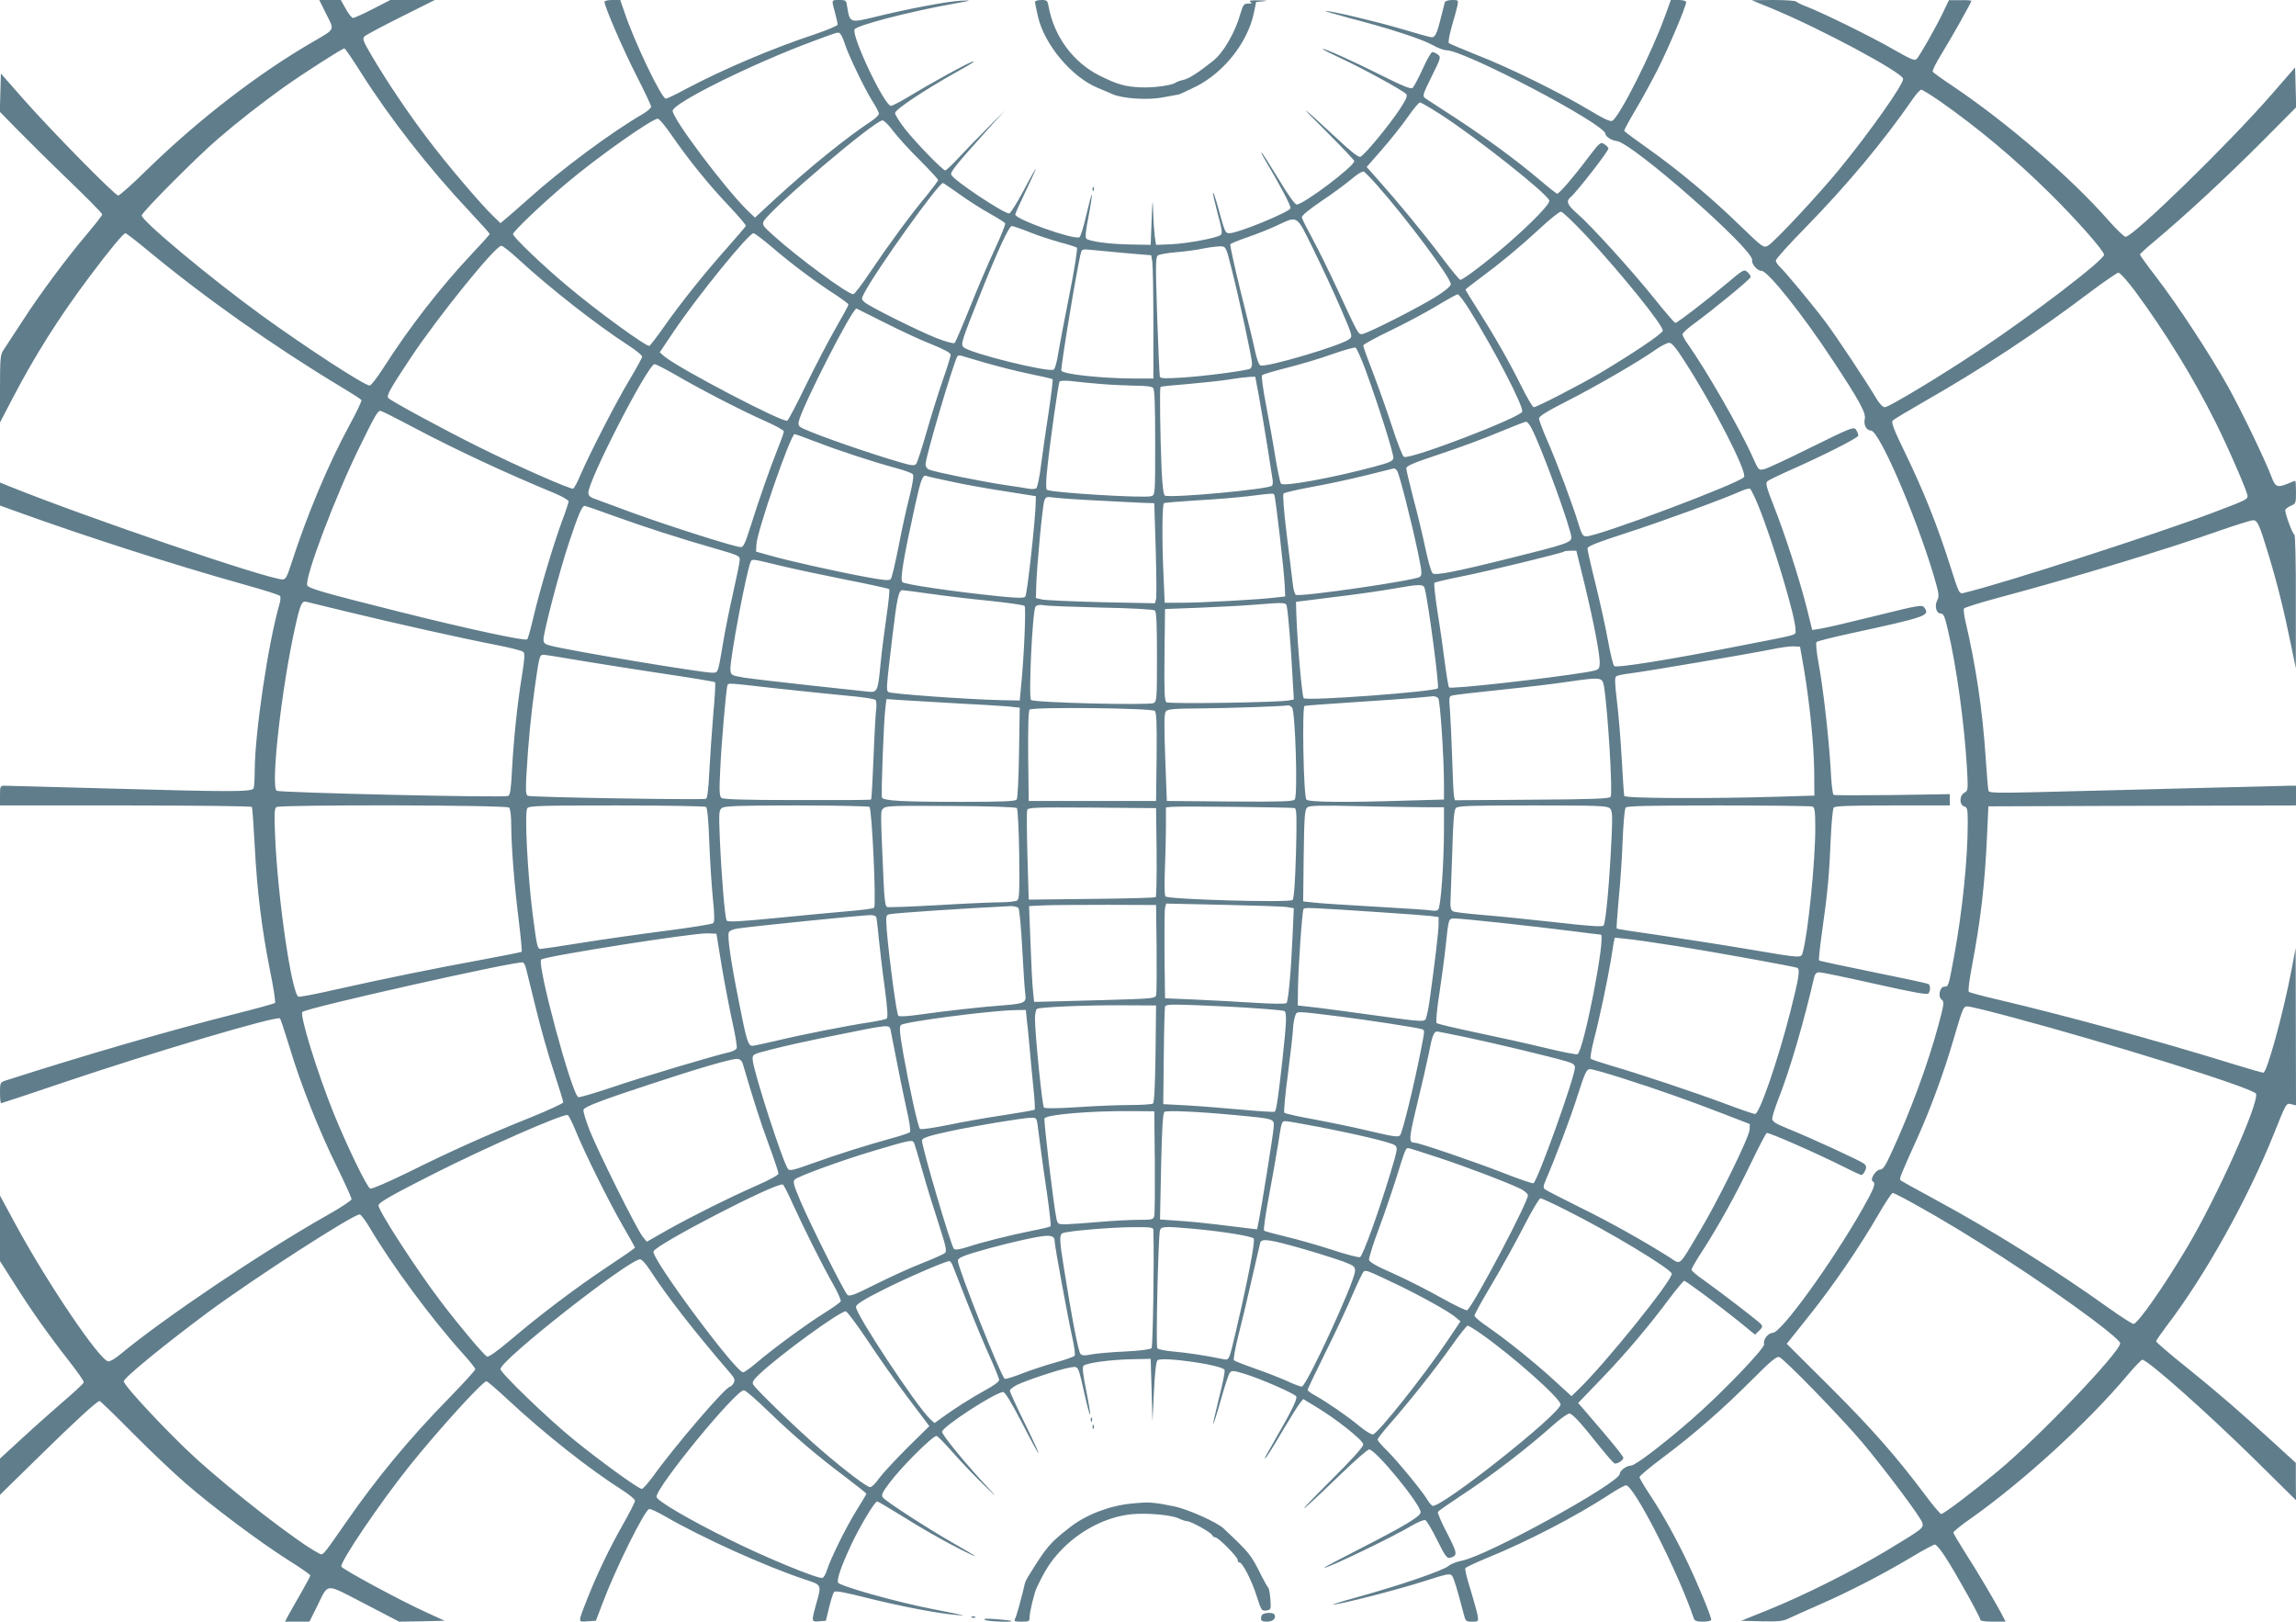
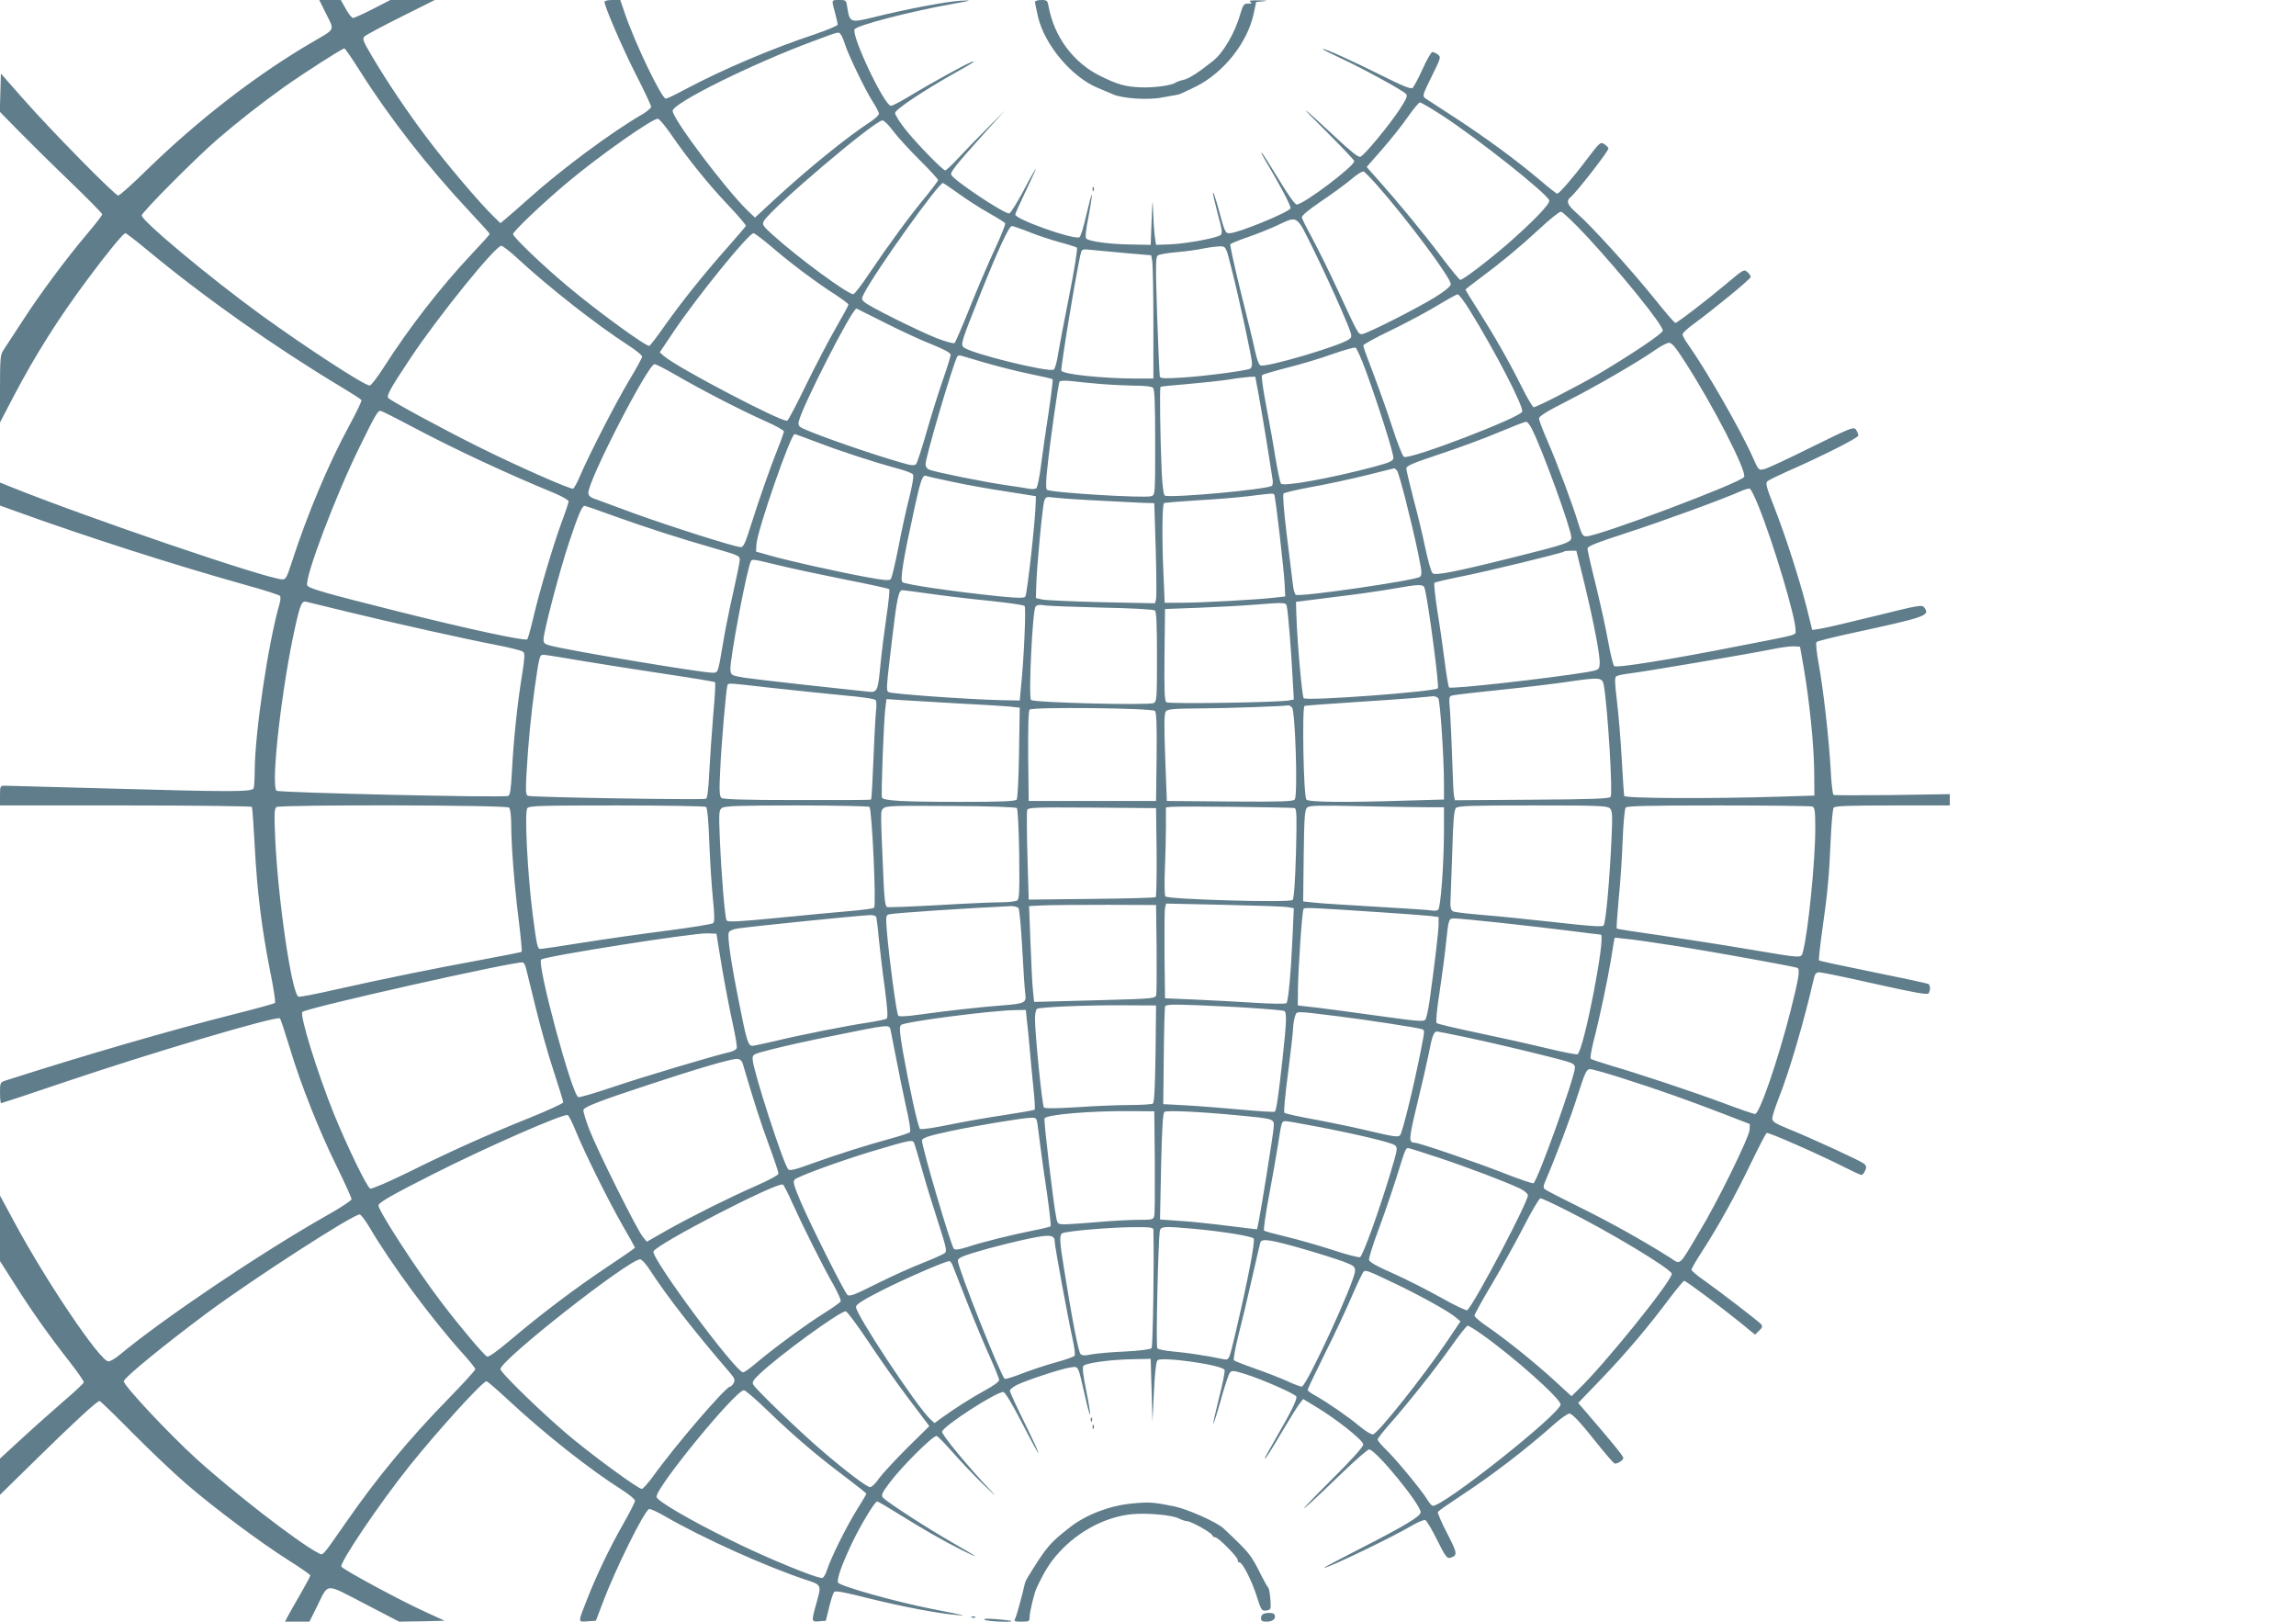
<svg xmlns="http://www.w3.org/2000/svg" version="1.0" width="1280pt" height="904pt" viewBox="0 0 1280 904" preserveAspectRatio="xMidYMid meet">
  <g transform="translate(0,904) scale(0.1,-0.1)" fill="#607d8b" stroke="none">
    <path d="M1819 8961 c46 -91 51 -81 -69 -151 -311 -180 -638 -432 -926 -712 -83 -82 -157 -148 -165 -148 -18 0 -373 361 -529 538 l-125 142 -3 -107 -3 -106 98 -100 c54 -55 182 -182 285 -281 104 -100 188 -185 188 -191 0 -5 -37 -53 -81 -105 -117 -138 -264 -335 -364 -490 -48 -74 -96 -147 -106 -162 -17 -24 -19 -47 -19 -215 l0 -188 73 140 c123 235 254 443 424 670 108 145 191 245 202 245 5 0 62 -44 127 -98 319 -264 702 -534 1071 -756 62 -37 115 -71 118 -76 3 -4 -26 -66 -65 -137 -120 -221 -237 -500 -326 -775 -24 -74 -31 -88 -49 -88 -79 0 -1086 343 -1523 519 l-52 21 0 -64 0 -64 88 -32 c390 -141 878 -298 1282 -411 102 -28 188 -56 191 -61 4 -6 3 -25 -2 -42 -64 -219 -138 -721 -139 -933 0 -45 -3 -88 -6 -97 -8 -21 -116 -21 -829 -1 -292 8 -542 15 -557 15 -27 0 -28 -2 -28 -55 l0 -55 699 0 c385 0 702 -4 705 -8 3 -5 10 -102 16 -217 13 -251 39 -461 85 -694 20 -96 32 -178 28 -182 -5 -4 -109 -33 -233 -64 -349 -88 -835 -229 -1267 -368 -32 -10 -33 -12 -33 -69 0 -32 3 -58 6 -58 3 0 157 51 343 114 505 171 1196 375 1212 359 4 -5 28 -78 54 -163 61 -204 165 -466 265 -668 44 -90 80 -170 80 -177 0 -7 -62 -48 -137 -90 -364 -206 -908 -572 -1154 -776 -26 -22 -55 -39 -65 -38 -46 1 -345 444 -519 767 l-85 157 0 -182 0 -183 79 -124 c97 -154 193 -289 305 -432 47 -60 85 -114 83 -120 -1 -6 -51 -53 -112 -105 -60 -52 -165 -145 -232 -207 l-123 -113 0 -101 0 -101 208 204 c211 207 333 319 347 319 5 0 87 -80 184 -178 97 -98 230 -224 296 -281 157 -136 412 -326 569 -426 69 -43 126 -83 126 -87 0 -5 -24 -50 -54 -102 -30 -52 -62 -108 -71 -125 l-16 -31 68 0 68 0 40 80 c69 139 41 137 266 21 l194 -101 127 2 127 3 -107 49 c-139 63 -463 238 -469 253 -9 23 211 350 379 560 157 196 408 473 430 473 5 0 60 -47 121 -104 203 -189 456 -389 640 -505 37 -24 67 -49 67 -57 0 -8 -30 -67 -67 -132 -75 -132 -143 -274 -196 -407 -57 -145 -57 -137 -2 -133 l47 3 38 100 c71 189 232 514 259 523 6 2 46 -16 89 -41 213 -123 563 -280 780 -352 94 -31 93 -27 62 -137 -27 -98 -27 -100 17 -96 l37 3 18 74 c10 41 22 79 28 86 7 9 55 0 197 -36 182 -45 385 -84 488 -92 58 -5 58 -5 -140 34 -204 40 -515 128 -523 147 -7 20 18 92 74 212 50 106 131 240 144 240 5 0 58 -31 117 -68 138 -86 246 -148 353 -202 114 -57 98 -44 -51 41 -143 82 -368 228 -387 251 -10 13 -5 26 35 79 66 90 247 270 265 264 8 -3 49 -45 91 -93 42 -48 120 -130 174 -182 65 -63 76 -71 32 -25 -123 130 -270 308 -267 324 6 31 299 221 341 221 10 0 45 -58 102 -167 115 -224 128 -232 21 -13 -47 95 -86 180 -86 187 0 7 17 21 38 32 52 26 248 91 299 98 48 6 41 19 84 -169 12 -54 24 -96 26 -94 3 2 -7 62 -21 132 -18 89 -23 131 -16 140 14 16 151 35 275 37 l100 2 5 -175 5 -175 8 165 c5 105 12 169 20 177 23 22 364 -26 374 -54 3 -8 -11 -78 -31 -155 -19 -78 -34 -143 -32 -145 2 -2 21 58 42 133 21 75 43 143 50 151 10 14 19 14 84 -6 96 -30 280 -111 287 -126 5 -15 -25 -78 -110 -225 -73 -129 -73 -128 -59 -115 6 6 47 71 90 145 44 74 88 145 99 158 l18 23 63 -38 c117 -69 272 -192 272 -215 0 -14 -63 -84 -192 -212 -105 -105 -163 -166 -127 -136 35 30 125 115 200 188 75 72 143 132 152 132 36 0 287 -306 287 -350 0 -23 -89 -76 -345 -207 -110 -56 -197 -102 -193 -103 23 -1 383 172 497 240 30 17 60 29 67 26 8 -3 37 -53 66 -111 45 -91 55 -104 73 -99 42 13 41 23 -17 136 -32 61 -55 115 -52 120 3 5 56 42 118 83 188 123 375 267 539 413 33 28 67 52 76 52 17 0 61 -48 174 -190 38 -47 73 -86 77 -88 14 -5 50 17 50 31 0 10 -66 91 -218 267 l-34 39 133 138 c138 144 264 294 381 451 38 50 73 92 77 92 10 0 190 -134 311 -231 l84 -69 23 22 c18 17 20 24 11 36 -15 17 -223 177 -320 246 -38 26 -68 52 -68 58 0 6 26 52 59 102 90 139 187 314 273 493 43 89 82 164 87 167 9 6 284 -115 443 -195 43 -22 81 -39 86 -39 5 0 14 11 20 24 9 19 7 27 -6 39 -18 15 -288 140 -429 197 -66 27 -83 38 -83 55 0 11 16 61 35 110 62 156 142 430 199 678 5 19 13 27 29 27 12 0 152 -29 312 -65 219 -49 291 -62 297 -52 11 17 10 45 -2 52 -5 3 -143 33 -307 66 -163 33 -299 62 -302 65 -3 2 5 75 17 162 31 214 40 319 48 512 4 91 11 171 17 178 7 9 85 12 328 12 l319 0 0 31 0 32 -320 -5 c-176 -2 -323 -2 -328 1 -5 3 -13 67 -16 141 -10 171 -40 442 -67 589 -12 65 -17 117 -12 122 5 5 92 27 194 49 419 91 440 98 407 143 -13 17 -29 14 -275 -47 -145 -36 -282 -68 -306 -71 l-44 -7 -32 129 c-43 167 -121 407 -182 562 -40 101 -47 127 -37 137 7 7 54 30 103 52 203 89 405 191 405 204 0 8 -6 22 -13 33 -13 17 -28 11 -249 -98 -129 -64 -248 -120 -265 -123 -29 -6 -30 -4 -62 68 -68 153 -263 492 -363 632 -15 21 -28 45 -28 52 0 7 26 32 58 55 116 85 322 254 322 265 0 6 -8 19 -19 28 -18 16 -23 13 -113 -63 -116 -97 -277 -221 -288 -221 -5 0 -60 64 -123 143 -126 156 -349 402 -427 469 -52 45 -61 67 -34 89 33 27 215 261 211 272 -1 5 -13 17 -24 24 -20 13 -25 9 -94 -82 -78 -104 -157 -195 -168 -195 -3 0 -47 34 -96 76 -136 115 -298 233 -467 344 -84 54 -161 105 -172 112 -17 13 -15 19 35 121 52 105 53 109 35 123 -11 8 -25 14 -31 14 -6 0 -31 -43 -54 -95 -24 -52 -49 -99 -56 -105 -10 -8 -54 10 -172 69 -164 82 -323 154 -329 148 -2 -2 41 -24 95 -49 122 -56 354 -183 370 -202 9 -10 1 -29 -37 -87 -58 -88 -195 -254 -218 -263 -11 -4 -53 29 -137 108 -200 186 -222 200 -54 34 86 -86 157 -161 157 -166 0 -29 -283 -242 -321 -242 -10 0 -49 55 -103 145 -49 80 -90 145 -93 145 -3 0 5 -17 17 -37 92 -155 150 -265 144 -275 -15 -24 -293 -138 -339 -138 -25 0 -25 -1 -71 168 -10 34 -19 60 -21 58 -3 -2 9 -54 25 -115 25 -91 28 -112 17 -121 -21 -17 -190 -48 -280 -52 l-80 -3 -7 45 c-3 25 -8 86 -9 135 -3 83 -4 80 -9 -45 l-5 -135 -110 2 c-121 2 -233 17 -249 33 -7 7 -3 46 13 126 12 64 20 118 18 120 -2 2 -16 -50 -31 -115 -15 -66 -32 -122 -39 -124 -38 -13 -357 101 -357 127 0 6 27 66 60 134 32 67 57 122 55 122 -2 0 -34 -56 -70 -125 -37 -69 -72 -125 -79 -125 -32 0 -312 187 -323 216 -6 15 27 56 196 244 l104 115 -99 -100 c-55 -55 -128 -130 -163 -168 -34 -37 -67 -67 -71 -67 -14 0 -160 150 -222 228 -32 40 -58 82 -58 92 0 19 155 123 340 227 96 53 120 70 83 56 -31 -11 -234 -123 -334 -184 -54 -33 -104 -59 -112 -59 -36 0 -219 385 -203 426 9 22 308 100 551 143 106 19 107 20 40 17 -76 -4 -303 -47 -484 -92 -130 -32 -134 -30 -147 52 -6 43 -7 44 -45 44 -45 0 -44 3 -24 -70 8 -30 15 -60 15 -67 0 -6 -57 -30 -127 -54 -236 -78 -512 -195 -719 -305 -55 -30 -106 -54 -112 -54 -24 0 -178 322 -231 483 l-23 67 -44 0 c-24 0 -44 -4 -44 -10 0 -26 102 -262 177 -409 46 -90 83 -169 83 -176 0 -7 -21 -25 -47 -41 -172 -99 -455 -309 -636 -472 -60 -53 -120 -106 -133 -116 l-24 -20 -41 40 c-70 67 -262 293 -364 429 -109 143 -229 322 -312 463 -49 83 -54 96 -41 109 8 8 100 57 204 109 l188 94 -124 0 -124 0 -97 -50 c-53 -27 -103 -50 -111 -50 -7 0 -25 23 -40 50 l-28 50 -60 0 -60 0 39 -79z m2868 -113 c6 -7 16 -31 23 -53 19 -61 112 -253 153 -318 20 -31 37 -63 37 -71 0 -7 -19 -26 -42 -41 -144 -95 -347 -260 -541 -438 l-108 -100 -41 39 c-122 118 -418 511 -418 556 0 43 449 265 785 389 148 55 139 53 152 37z m-2679 -206 c163 -258 379 -535 608 -779 63 -67 114 -124 114 -127 0 -4 -45 -54 -101 -113 -173 -184 -348 -409 -489 -630 -36 -56 -71 -102 -79 -102 -27 -2 -358 214 -605 393 -285 207 -666 525 -666 555 0 17 303 322 425 427 110 95 251 205 369 289 113 80 324 215 336 215 4 0 44 -58 88 -128z m6028 -243 c203 -132 585 -435 601 -476 7 -18 -92 -120 -235 -245 -113 -97 -245 -198 -261 -198 -5 0 -54 60 -109 133 -97 129 -238 300 -355 431 l-58 65 85 97 c47 54 112 135 143 180 32 46 63 83 69 83 5 1 59 -31 120 -70z m-4295 -108 c91 -133 211 -282 320 -396 55 -58 99 -110 97 -114 -2 -5 -48 -59 -103 -121 -128 -144 -254 -301 -350 -437 -42 -60 -80 -109 -85 -111 -16 -6 -292 194 -460 336 -132 110 -300 271 -300 287 0 14 161 168 294 280 177 150 487 368 514 363 9 -2 41 -41 73 -87z m1238 19 c25 -33 91 -106 148 -162 57 -57 103 -107 103 -112 0 -4 -29 -42 -63 -85 -87 -103 -217 -281 -316 -428 -45 -68 -87 -123 -94 -123 -32 0 -310 205 -446 328 -58 52 -63 60 -53 79 37 68 618 562 662 562 8 0 35 -26 59 -59z m2696 -300 c168 -190 417 -523 413 -555 -2 -12 -34 -39 -88 -72 -95 -59 -374 -201 -405 -205 -23 -3 -22 -4 -138 247 -46 99 -109 227 -140 284 -31 57 -58 110 -59 119 -2 10 36 41 103 87 59 39 135 95 169 123 38 33 66 49 74 45 7 -5 39 -37 71 -73z m-2327 -52 c48 -35 124 -83 169 -108 45 -25 84 -50 87 -55 2 -6 -23 -69 -56 -140 -34 -72 -96 -217 -139 -324 -43 -107 -82 -198 -87 -203 -5 -5 -47 6 -103 28 -107 43 -374 176 -400 200 -17 15 -17 19 -2 48 64 125 415 616 440 616 2 0 43 -28 91 -62z m3498 -235 c196 -212 424 -494 424 -526 0 -16 -172 -131 -357 -241 -119 -69 -346 -186 -363 -186 -5 0 -37 53 -69 118 -70 140 -148 277 -242 425 -38 59 -69 110 -69 112 0 3 35 30 78 62 119 88 217 169 332 275 58 54 112 98 122 98 9 0 74 -62 144 -137z m-1523 -75 c47 -95 115 -243 152 -328 66 -154 67 -155 46 -171 -43 -35 -462 -159 -494 -146 -9 3 -21 37 -31 84 -9 43 -45 192 -80 330 -34 139 -60 257 -57 261 3 5 47 23 97 40 50 17 125 47 165 66 116 54 105 61 202 -136z m-1584 98 c47 -19 124 -44 171 -57 47 -12 89 -26 94 -30 4 -4 -14 -121 -42 -261 -28 -139 -56 -288 -63 -330 -6 -43 -17 -82 -24 -88 -23 -19 -470 91 -504 125 -16 16 -11 33 102 315 90 225 152 360 168 360 6 0 51 -15 98 -34z m-1435 -84 c103 -89 246 -196 354 -265 39 -26 72 -50 72 -55 0 -5 -32 -64 -72 -133 -39 -68 -113 -210 -165 -316 -51 -106 -98 -195 -104 -198 -22 -14 -609 293 -686 359 l-25 22 80 119 c136 201 416 545 443 545 6 0 52 -35 103 -78z m-1415 -66 c177 -163 435 -365 614 -481 42 -27 77 -56 77 -63 0 -6 -32 -65 -71 -130 -72 -119 -223 -413 -275 -534 -15 -37 -33 -69 -39 -72 -14 -5 -304 122 -525 232 -182 90 -486 254 -505 273 -12 12 9 51 127 228 154 231 470 621 503 621 7 0 50 -33 94 -74z m3978 -59 c43 -169 113 -495 113 -523 0 -13 -4 -26 -10 -29 -17 -11 -262 -43 -382 -50 -96 -6 -118 -5 -122 6 -2 8 -9 160 -15 339 -9 283 -9 326 4 336 8 6 54 14 102 18 49 4 117 13 153 21 36 7 79 12 95 12 30 -2 30 -2 62 -130z m-591 92 l142 -12 6 -36 c3 -20 6 -174 6 -343 l0 -308 -112 0 c-179 1 -394 24 -401 44 -5 15 90 592 110 660 4 16 12 18 57 13 28 -3 115 -11 192 -18z m1916 -316 c141 -227 304 -542 294 -568 -12 -33 -621 -267 -659 -252 -7 2 -37 78 -66 168 -29 90 -78 226 -107 302 -30 77 -54 144 -54 151 0 6 69 44 153 84 83 40 199 102 257 137 58 35 110 64 116 64 7 1 36 -38 66 -86z m-3261 -71 c85 -43 202 -98 262 -121 71 -29 107 -48 107 -59 0 -8 -20 -72 -44 -141 -24 -69 -65 -200 -91 -291 -26 -91 -52 -171 -58 -177 -10 -10 -27 -8 -82 8 -174 50 -461 150 -548 190 -23 11 -28 18 -24 39 16 78 297 630 322 630 1 0 71 -35 156 -78z m4460 -215 c157 -242 350 -617 332 -646 -20 -33 -813 -331 -880 -331 -19 0 -25 11 -43 69 -29 98 -118 337 -173 463 -26 59 -47 115 -47 125 0 13 42 39 156 97 156 79 405 223 499 290 28 19 59 35 70 35 15 1 38 -27 86 -102z m-1778 -50 c73 -200 158 -469 155 -491 -2 -16 -22 -25 -108 -48 -237 -63 -505 -112 -519 -94 -4 6 -18 70 -30 141 -11 72 -35 203 -52 293 -18 92 -28 167 -23 171 5 4 68 23 139 41 72 18 184 51 250 75 66 23 125 40 132 37 6 -2 31 -58 56 -125z m-2118 40 c66 -19 176 -47 244 -61 68 -14 126 -27 129 -30 3 -3 -7 -83 -21 -178 -15 -95 -34 -229 -43 -298 -8 -69 -21 -128 -27 -132 -6 -4 -23 -5 -37 -3 -14 3 -74 12 -135 21 -118 17 -385 71 -422 85 -15 5 -23 17 -23 32 0 39 153 558 177 600 3 5 13 7 22 4 9 -3 70 -21 136 -40z m-1730 -66 c135 -79 365 -198 498 -257 59 -26 107 -52 107 -59 0 -6 -15 -49 -34 -96 -43 -108 -104 -282 -151 -431 -30 -95 -40 -118 -55 -118 -32 0 -396 116 -600 190 -107 40 -207 76 -222 82 -19 7 -28 17 -28 31 0 71 333 717 369 717 8 0 60 -27 116 -59z m3254 -123 c11 -62 32 -185 46 -273 14 -88 27 -171 29 -185 3 -14 2 -31 -2 -37 -12 -20 -557 -70 -598 -56 -7 3 -14 54 -18 141 -8 187 -12 460 -6 465 3 3 70 10 150 16 80 7 183 18 230 25 47 8 99 14 116 15 l32 1 21 -112z m-889 72 c58 -5 146 -9 196 -10 56 0 94 -4 102 -12 9 -9 12 -90 12 -304 0 -291 0 -293 -22 -300 -40 -12 -565 20 -582 36 -6 6 -5 54 3 122 16 156 61 470 68 481 3 5 31 6 62 3 31 -4 103 -11 161 -16z m-3828 -241 c242 -128 524 -259 791 -369 42 -18 77 -38 77 -45 0 -6 -17 -59 -39 -116 -49 -135 -123 -383 -157 -529 -15 -63 -30 -119 -35 -124 -10 -11 -327 57 -714 154 -411 103 -506 130 -512 147 -16 41 158 500 290 768 90 184 103 205 118 205 5 0 87 -41 181 -91z m6237 -8 c58 -112 221 -562 221 -607 0 -28 -29 -38 -335 -114 -312 -78 -422 -99 -438 -86 -8 6 -26 70 -41 141 -15 72 -45 197 -67 278 -21 82 -39 156 -39 166 0 14 38 30 188 80 103 34 250 88 327 121 77 32 146 59 152 59 7 1 21 -16 32 -38z m-3987 -75 c124 -48 319 -112 446 -146 45 -12 86 -27 91 -34 6 -8 0 -49 -19 -126 -16 -62 -44 -188 -61 -279 -18 -91 -37 -172 -43 -179 -10 -10 -38 -7 -141 12 -162 30 -436 91 -535 120 l-75 21 2 40 c3 73 191 615 213 615 4 0 59 -20 122 -44z m3236 -159 c12 -14 78 -273 117 -457 23 -112 24 -126 10 -136 -27 -20 -660 -112 -690 -100 -7 2 -15 31 -18 63 -4 32 -19 156 -34 276 -16 132 -23 221 -17 226 5 5 74 21 154 36 80 14 215 43 300 64 85 21 158 39 161 40 4 1 11 -5 17 -12z m-2483 -62 c72 -16 207 -40 300 -54 l170 -27 -1 -34 c-1 -93 -48 -516 -58 -526 -8 -9 -45 -8 -146 2 -263 27 -525 66 -539 79 -14 14 4 125 71 430 31 140 42 170 62 162 6 -3 70 -17 141 -32z m4498 -135 c83 -205 207 -620 207 -691 0 -32 29 -23 -304 -88 -400 -79 -695 -126 -707 -114 -6 6 -22 71 -35 144 -13 74 -45 215 -69 314 -25 99 -45 188 -45 197 0 13 51 33 220 88 192 62 535 187 640 234 19 8 40 14 45 12 6 -1 27 -45 48 -96z m-2699 62 c7 -11 55 -427 58 -502 l3 -65 -55 -6 c-83 -11 -411 -29 -520 -29 l-97 0 -6 143 c-10 204 -8 405 2 412 5 3 90 10 188 16 98 5 225 16 283 23 138 17 138 17 144 8z m-990 -32 c105 -6 220 -11 256 -13 l65 -2 8 -255 c4 -140 5 -266 2 -279 l-6 -24 -297 6 c-163 4 -313 11 -332 15 l-35 8 2 70 c3 108 35 446 45 473 8 22 12 23 55 17 25 -3 132 -11 237 -16z m-2698 -84 c171 -62 382 -130 575 -185 125 -36 134 -40 133 -62 0 -13 -17 -96 -37 -184 -20 -88 -46 -216 -57 -285 -28 -165 -26 -160 -60 -160 -60 0 -797 123 -902 151 -31 8 -38 14 -38 34 0 41 88 378 141 537 53 160 74 208 88 208 5 0 76 -24 157 -54z m5418 -383 c55 -230 88 -405 84 -446 -3 -31 -5 -32 -73 -44 -221 -36 -756 -96 -767 -85 -3 4 -14 66 -23 137 -9 72 -27 199 -41 284 -13 85 -21 158 -17 162 5 4 69 19 143 34 140 27 570 132 579 140 2 3 19 5 37 5 l32 0 46 -187z m-4494 106 c69 -17 234 -52 368 -79 134 -26 246 -51 249 -54 4 -3 -3 -72 -15 -153 -12 -82 -27 -200 -33 -263 -15 -158 -17 -162 -76 -155 -27 3 -176 19 -333 36 -157 17 -316 36 -355 42 -68 12 -70 13 -73 43 -5 51 93 571 115 607 7 11 19 9 153 -24z m3603 -131 c21 -82 82 -547 73 -555 -19 -19 -731 -72 -748 -55 -9 9 -36 309 -41 467 l-2 70 215 27 c118 14 265 35 325 46 154 27 172 27 178 0z m-2759 -28 c78 -11 226 -29 330 -39 103 -11 192 -23 198 -29 9 -9 -4 -304 -21 -462 l-6 -65 -105 2 c-182 4 -614 35 -627 45 -13 11 -13 17 23 318 25 208 34 250 55 250 7 0 76 -9 153 -20z m-3249 -100 c272 -66 653 -151 830 -185 77 -15 145 -32 152 -39 10 -8 8 -37 -7 -131 -25 -151 -47 -360 -56 -533 -5 -100 -10 -135 -21 -139 -27 -11 -1277 18 -1291 29 -34 28 29 582 104 915 28 125 37 146 63 138 9 -2 111 -27 226 -55z m5239 28 c7 -30 24 -240 32 -395 l7 -122 -24 -5 c-48 -12 -672 -21 -686 -11 -11 8 -13 59 -11 265 l3 255 185 7 c102 4 237 11 300 16 191 15 189 15 194 -10z m-1034 -5 c163 -3 290 -10 298 -16 9 -7 12 -71 12 -258 0 -231 -1 -249 -18 -258 -27 -14 -669 2 -684 17 -15 15 8 500 25 520 7 10 23 12 47 8 19 -4 163 -9 320 -13z m3917 -343 c32 -191 55 -420 57 -570 l1 -135 -195 -6 c-380 -12 -860 -10 -865 4 -2 6 -8 100 -14 207 -6 107 -18 253 -27 324 -12 102 -13 130 -3 136 7 5 37 11 68 15 80 9 678 111 791 134 52 11 111 19 130 18 l35 -2 22 -125z m-6801 44 c115 -19 325 -52 466 -73 142 -21 261 -41 264 -44 4 -3 -1 -86 -10 -184 -8 -98 -18 -242 -22 -320 -4 -90 -11 -143 -18 -146 -22 -7 -981 8 -994 17 -11 6 -12 32 -7 120 10 177 25 330 46 481 25 177 27 185 49 185 9 0 111 -16 226 -36z m5686 -139 c21 -127 50 -596 37 -617 -7 -10 -94 -14 -438 -16 l-430 -3 -5 23 c-3 13 -7 104 -10 203 -3 99 -9 219 -12 267 -7 86 -7 87 17 92 13 3 134 17 269 31 135 14 304 34 375 45 181 26 188 25 197 -25z m-4637 -10 c121 -13 299 -32 395 -41 105 -9 178 -20 182 -27 4 -7 5 -28 3 -47 -3 -19 -10 -140 -15 -269 -5 -128 -11 -236 -14 -238 -2 -3 -188 -4 -412 -3 -295 0 -412 4 -422 12 -11 10 -13 38 -7 153 6 146 33 451 40 473 6 16 -7 16 250 -13z m3713 -57 c11 -14 32 -332 32 -479 l0 -86 -212 -6 c-342 -11 -544 -9 -555 6 -16 19 -25 517 -10 522 7 2 127 11 267 20 140 9 296 20 345 24 50 5 97 9 106 10 9 0 21 -5 27 -11z m-2683 -29 c121 -6 249 -14 285 -17 l65 -7 -4 -250 c-2 -146 -8 -255 -13 -262 -8 -10 -83 -13 -312 -13 -322 0 -432 6 -439 24 -6 14 10 435 19 500 l6 49 87 -6 c47 -3 185 -11 306 -18z m1868 -23 c18 -19 33 -492 15 -513 -9 -11 -78 -13 -362 -11 l-351 3 -9 242 c-7 190 -6 246 4 258 10 12 45 15 194 16 158 1 468 12 488 17 4 1 13 -4 21 -12z m-765 -19 c9 -7 12 -67 10 -256 l-3 -246 -355 0 -355 0 -3 249 c-1 153 1 253 8 260 12 16 678 9 698 -7z m-3600 -539 c7 -7 12 -45 12 -97 1 -124 16 -320 41 -524 12 -97 20 -180 17 -183 -3 -2 -102 -22 -221 -44 -267 -49 -548 -106 -810 -165 -110 -25 -206 -44 -213 -41 -37 14 -115 542 -130 889 -6 131 -4 161 7 168 23 14 1282 12 1297 -3z m1098 4 c7 -4 14 -75 18 -193 4 -103 13 -245 20 -315 10 -95 10 -132 2 -140 -6 -6 -126 -25 -266 -43 -140 -18 -351 -48 -469 -67 -118 -19 -220 -34 -227 -34 -18 0 -21 15 -44 190 -29 226 -47 575 -30 595 11 13 74 15 499 15 267 0 491 -4 497 -8z m911 0 c14 -9 39 -550 26 -562 -4 -5 -66 -13 -138 -19 -71 -6 -253 -23 -403 -38 -215 -21 -275 -24 -281 -14 -10 16 -29 247 -38 455 -6 147 -5 160 12 172 15 11 97 14 414 14 218 0 401 -4 408 -8z m822 -7 c5 -6 11 -119 13 -258 2 -212 1 -249 -12 -257 -8 -5 -51 -10 -96 -10 -44 0 -201 -7 -349 -16 -147 -8 -273 -13 -280 -10 -9 3 -15 43 -19 138 -18 413 -18 395 -1 412 14 14 58 15 375 13 222 -1 363 -6 369 -12z m1549 0 c11 -4 12 -51 7 -252 -5 -163 -11 -252 -19 -260 -16 -16 -697 3 -709 20 -5 7 -6 72 -3 146 3 74 6 183 6 242 l0 108 28 3 c41 5 675 -2 690 -7z m735 5 l97 0 0 -122 c0 -190 -18 -441 -33 -450 -6 -5 -21 -6 -32 -4 -11 3 -148 12 -305 21 -157 9 -314 19 -350 23 l-65 7 3 255 c3 223 6 257 20 269 14 11 68 12 292 7 151 -3 319 -6 373 -6z m1022 -6 c13 -14 15 -35 10 -148 -11 -249 -32 -485 -45 -505 -5 -9 -78 -4 -271 18 -145 16 -329 35 -409 41 -80 7 -152 15 -160 20 -10 5 -15 21 -14 46 1 22 5 146 10 277 5 184 10 242 21 253 12 12 86 14 428 14 366 0 415 -2 430 -16z m1129 10 c13 -5 16 -26 16 -123 0 -182 -40 -581 -69 -687 -10 -37 3 -37 -301 14 -135 23 -355 57 -489 77 -134 19 -246 36 -248 39 -2 2 3 75 11 163 9 87 19 235 22 328 4 94 11 176 17 183 7 9 123 12 517 12 280 0 515 -3 524 -6z m-3656 -253 c1 -135 -1 -248 -5 -252 -5 -4 -165 -8 -358 -10 l-350 -4 -7 240 c-4 132 -4 248 -2 258 5 16 29 17 362 15 l357 -3 3 -244z m0 -536 c1 -132 0 -249 -2 -261 -5 -20 -13 -21 -293 -29 -159 -4 -310 -8 -338 -9 l-50 -1 -6 60 c-4 33 -10 153 -14 267 l-8 207 84 4 c46 2 206 3 354 3 l270 -1 3 -240z m731 228 l34 -6 -7 -154 c-9 -207 -24 -365 -34 -375 -5 -5 -81 -4 -178 2 -93 6 -243 14 -334 18 l-165 7 -3 240 c-1 132 0 251 3 264 l6 24 322 -7 c177 -4 337 -9 356 -13z m-1501 -5 c5 -7 15 -110 21 -228 6 -118 14 -232 17 -252 7 -47 -5 -53 -121 -62 -114 -8 -328 -32 -469 -52 -72 -10 -112 -12 -118 -6 -10 10 -51 316 -64 473 -6 80 -5 87 12 92 22 7 413 33 680 46 17 0 36 -5 42 -11z m2027 -24 c121 -8 241 -17 268 -20 l47 -6 0 -41 c0 -39 -23 -231 -51 -430 -7 -48 -17 -94 -23 -101 -9 -12 -46 -9 -246 19 -129 18 -287 39 -350 47 l-115 13 1 90 c1 111 23 435 31 448 6 9 34 8 438 -19z m-2820 -26 c2 -7 9 -60 14 -118 6 -58 20 -181 33 -273 17 -132 19 -170 10 -176 -7 -4 -50 -13 -95 -20 -121 -18 -375 -68 -516 -102 -68 -16 -129 -29 -137 -29 -23 0 -33 32 -73 237 -46 228 -67 373 -58 395 3 9 23 18 49 22 99 14 661 71 741 75 15 0 30 -5 32 -11z m3488 -33 c128 -14 302 -34 387 -45 85 -11 159 -20 164 -20 31 0 -96 -654 -130 -667 -7 -3 -91 14 -186 37 -95 23 -267 61 -382 85 -114 24 -212 47 -217 52 -5 5 1 75 16 169 13 87 29 206 35 264 16 151 15 150 50 150 17 0 135 -11 263 -25z m-4348 -250 c18 -104 45 -245 60 -312 15 -66 25 -128 22 -136 -3 -8 -21 -18 -39 -22 -78 -17 -488 -139 -652 -195 -99 -33 -185 -59 -192 -56 -36 14 -232 742 -207 767 18 18 848 149 927 146 l50 -2 31 -190z m5330 120 c218 -35 637 -111 664 -120 18 -7 10 -55 -39 -249 -70 -272 -171 -566 -196 -566 -7 0 -84 26 -171 59 -175 65 -472 164 -633 211 -57 17 -108 34 -112 38 -4 4 4 50 17 102 31 117 80 352 95 445 6 39 13 83 16 99 l6 29 67 -7 c36 -3 165 -22 286 -41z m-6423 -121 c4 -16 28 -114 54 -219 25 -104 70 -264 100 -354 30 -91 54 -170 54 -176 0 -6 -81 -43 -179 -83 -249 -100 -441 -186 -679 -304 -116 -57 -209 -97 -218 -94 -18 7 -128 234 -203 418 -92 228 -192 551 -175 567 25 23 1187 284 1229 276 5 -1 13 -15 17 -31z m3510 -479 c-3 -191 -7 -272 -15 -277 -7 -4 -64 -8 -127 -8 -63 0 -195 -5 -293 -12 -113 -7 -181 -8 -187 -2 -10 10 -50 409 -50 496 0 26 5 50 11 54 17 10 269 21 474 20 l190 -1 -3 -270z m563 254 c77 -5 146 -12 153 -14 17 -6 15 -56 -8 -268 -23 -208 -34 -285 -43 -294 -4 -3 -86 2 -184 11 -98 9 -236 20 -308 24 l-130 7 3 265 c1 146 5 271 7 279 5 12 36 13 188 7 100 -4 245 -11 322 -17z m-1281 -61 c4 -29 11 -100 16 -158 5 -58 14 -158 21 -223 7 -64 10 -120 7 -123 -3 -3 -79 -16 -169 -30 -90 -13 -231 -38 -313 -55 -85 -17 -152 -27 -157 -22 -12 12 -60 233 -94 423 -20 115 -22 147 -12 156 18 18 493 80 634 83 l62 1 5 -52z m1741 16 c146 -18 441 -63 461 -71 18 -7 18 -1 -6 -124 -40 -203 -102 -454 -115 -468 -11 -11 -37 -7 -161 22 -82 20 -223 49 -313 66 -89 16 -166 33 -171 38 -4 4 5 105 21 223 15 118 28 232 28 252 1 20 6 49 11 63 11 30 -8 30 245 -1z m-2500 -76 c3 -13 16 -84 31 -158 14 -74 39 -195 55 -269 19 -80 27 -137 22 -142 -5 -5 -52 -21 -104 -35 -142 -39 -300 -89 -439 -139 -99 -36 -127 -43 -136 -33 -27 30 -195 549 -198 611 -1 30 -1 30 109 58 61 16 209 49 330 73 329 67 322 66 330 34z m3202 -39 c150 -31 475 -109 564 -135 38 -11 49 -19 49 -35 0 -52 -207 -630 -231 -645 -5 -3 -80 23 -167 57 -153 60 -471 169 -496 169 -34 0 -32 23 14 213 26 106 55 235 66 287 17 93 28 120 45 120 4 0 75 -14 156 -31z m-4026 -149 c59 -201 100 -330 145 -451 30 -81 54 -153 54 -161 0 -8 -49 -35 -122 -67 -161 -71 -355 -168 -498 -248 l-114 -65 -23 28 c-33 41 -252 480 -297 596 -21 54 -36 104 -33 112 7 17 101 53 363 139 274 91 464 146 493 144 17 -1 27 -10 32 -27z m4905 -81 c195 -62 362 -121 559 -197 l150 -58 -1 -31 c-2 -42 -179 -403 -282 -573 -116 -195 -100 -181 -163 -140 -149 94 -342 202 -504 281 -99 49 -186 94 -192 99 -10 9 -10 18 3 48 56 130 139 348 179 475 42 131 50 147 70 147 12 0 94 -23 181 -51z m-2608 -464 c1 -154 0 -290 -3 -302 -5 -22 -11 -23 -87 -23 -45 0 -145 -5 -222 -12 -78 -7 -161 -12 -185 -13 -43 0 -45 1 -52 35 -16 75 -71 542 -66 555 9 22 257 43 487 41 l125 -1 3 -280z m447 259 c230 -22 219 -19 215 -74 -2 -33 -67 -439 -81 -509 l-11 -54 -51 6 c-29 4 -106 13 -172 21 -66 8 -165 18 -219 21 l-99 7 6 296 c5 221 10 298 19 304 16 9 192 1 393 -18z m-3676 -87 c51 -125 181 -387 260 -525 39 -67 71 -125 71 -127 0 -3 -68 -50 -151 -105 -179 -119 -380 -271 -542 -409 -77 -65 -124 -98 -132 -93 -20 11 -157 174 -254 302 -136 178 -351 510 -351 540 0 16 72 57 295 170 306 155 735 343 760 334 6 -3 26 -42 44 -87z m2575 36 c3 -21 10 -76 16 -123 6 -47 22 -165 37 -263 14 -98 23 -180 20 -183 -3 -3 -47 -14 -99 -24 -116 -23 -283 -64 -366 -92 -42 -13 -67 -17 -74 -10 -16 16 -178 565 -178 604 0 14 37 27 160 53 142 30 400 73 447 74 29 1 32 -2 37 -36z m1562 -14 c219 -42 408 -87 430 -103 17 -13 16 -21 -25 -157 -67 -222 -154 -461 -169 -467 -8 -3 -78 15 -156 41 -77 25 -193 58 -256 73 -63 15 -119 30 -123 34 -4 4 8 90 27 191 19 101 42 231 51 289 20 130 20 130 43 130 10 0 90 -14 178 -31z m-2251 -88 c3 -6 24 -74 46 -153 22 -79 63 -212 91 -297 41 -127 48 -155 36 -166 -7 -6 -62 -31 -123 -55 -60 -23 -177 -76 -259 -117 -123 -62 -151 -72 -162 -61 -19 19 -202 384 -259 516 -41 97 -46 115 -34 127 19 18 254 104 434 158 208 62 219 64 230 48z m2927 -85 c157 -52 370 -133 453 -172 22 -11 41 -27 43 -36 6 -29 -293 -597 -338 -642 -4 -4 -70 27 -146 70 -77 43 -197 104 -269 136 -90 39 -131 63 -133 75 -1 10 22 86 53 168 31 83 76 215 101 294 48 155 51 161 64 161 5 0 83 -24 172 -54z m-3603 -256 c59 -130 168 -349 228 -453 24 -43 42 -84 40 -91 -3 -7 -43 -35 -89 -64 -91 -56 -287 -199 -383 -281 -33 -28 -65 -51 -72 -51 -41 -1 -514 637 -500 674 16 40 681 384 721 373 5 -2 30 -50 55 -107z m4310 -35 c245 -122 591 -331 591 -356 0 -40 -374 -504 -519 -643 l-40 -39 -93 85 c-112 103 -277 235 -375 302 -40 27 -73 55 -73 62 0 7 44 87 98 177 53 90 133 234 177 320 44 86 86 157 93 157 7 0 70 -29 141 -65z m-6669 -97 c122 -207 345 -509 519 -702 39 -43 71 -83 71 -89 0 -5 -66 -78 -147 -161 -221 -226 -401 -443 -573 -691 -141 -202 -127 -187 -158 -171 -111 58 -477 341 -684 530 -151 138 -398 402 -398 426 0 19 233 209 470 385 256 189 807 545 845 545 7 0 32 -33 55 -72z m4370 -15 c5 -182 -3 -650 -10 -658 -6 -7 -64 -15 -147 -19 -76 -3 -160 -11 -188 -16 -37 -8 -52 -7 -61 2 -12 12 -48 197 -93 481 -25 153 -26 186 -6 193 30 12 263 32 383 33 110 1 122 -1 122 -16z m225 7 c163 -15 323 -41 334 -54 10 -12 -30 -221 -98 -513 -41 -173 -37 -166 -75 -159 -95 20 -205 36 -276 42 -44 4 -84 12 -88 18 -9 10 5 606 14 654 5 26 22 27 189 12z m-775 -73 c0 -23 73 -421 100 -543 10 -45 15 -86 11 -91 -3 -6 -51 -23 -106 -38 -55 -15 -139 -43 -188 -62 -48 -19 -91 -32 -96 -29 -21 14 -261 617 -261 658 0 13 21 24 83 43 111 34 269 73 358 89 79 14 99 8 99 -27z m1395 -42 c83 -24 179 -55 215 -68 60 -23 65 -28 64 -54 -4 -63 -271 -643 -297 -643 -8 0 -45 14 -83 32 -38 17 -118 48 -178 69 -60 21 -113 42 -117 46 -4 4 7 69 26 143 19 74 53 216 75 315 23 99 43 188 46 198 8 25 54 18 249 -38z m-3651 -116 c92 -142 240 -333 444 -570 28 -32 31 -42 22 -59 -6 -11 -15 -20 -20 -20 -24 0 -312 -335 -432 -504 -27 -36 -54 -66 -60 -66 -19 0 -240 161 -381 276 -146 119 -407 371 -407 392 0 50 716 612 779 612 9 0 34 -28 55 -61z m1686 29 c5 -13 43 -109 84 -214 42 -106 98 -241 126 -301 27 -61 50 -117 50 -126 0 -9 -31 -32 -76 -56 -75 -41 -176 -105 -247 -157 l-37 -27 -25 23 c-75 70 -418 589 -413 625 2 15 42 40 153 96 129 65 344 158 368 159 4 0 12 -10 17 -22z m2456 -98 c142 -67 314 -162 350 -194 l26 -22 -76 -113 c-129 -191 -378 -505 -411 -517 -8 -3 -41 17 -75 45 -66 55 -179 133 -247 171 -24 13 -43 27 -43 32 0 5 44 97 98 206 54 108 122 253 151 322 30 69 58 128 64 132 13 8 20 6 163 -62z m-2933 -317 c57 -87 158 -231 225 -320 l123 -163 -124 -122 c-68 -68 -138 -144 -157 -170 -18 -27 -40 -48 -49 -48 -18 0 -130 84 -271 205 -117 100 -367 340 -381 367 -7 13 1 26 36 59 116 109 446 349 480 349 7 0 60 -71 118 -157z m3426 30 c179 -126 441 -360 441 -392 0 -52 -670 -582 -714 -565 -7 3 -20 19 -30 36 -29 48 -168 217 -225 273 -28 27 -51 54 -51 60 0 6 30 44 66 85 105 119 256 309 345 435 44 63 86 115 91 115 6 0 40 -21 77 -47z m-3975 -431 c140 -135 268 -245 431 -367 63 -48 115 -89 115 -92 0 -3 -26 -46 -57 -96 -58 -94 -141 -262 -163 -330 -6 -21 -18 -41 -25 -43 -21 -8 -314 112 -515 212 -228 112 -410 219 -410 240 0 57 441 594 487 594 9 0 70 -53 137 -118z" />
    <path d="M5770 9029 c0 -6 8 -43 17 -83 36 -155 187 -335 331 -395 31 -13 71 -30 87 -37 57 -24 196 -33 276 -17 41 7 81 15 89 16 8 2 53 23 100 46 156 80 286 246 320 408 l13 62 41 4 c29 2 22 4 -24 5 -45 1 -60 -1 -50 -8 12 -8 9 -10 -12 -10 -23 0 -28 -6 -43 -57 -30 -106 -96 -219 -153 -263 -83 -66 -135 -99 -164 -105 -18 -4 -37 -11 -43 -15 -21 -16 -122 -30 -195 -27 -88 4 -128 15 -229 65 -147 73 -254 217 -285 385 -6 34 -9 37 -41 37 -19 0 -35 -5 -35 -11z" />
-     <path d="M8055 9028 c-2 -7 -11 -42 -20 -78 -25 -103 -35 -122 -59 -117 -12 2 -86 23 -164 46 -142 42 -393 101 -422 100 -8 0 52 -18 134 -40 221 -57 404 -117 462 -150 28 -16 63 -29 77 -29 101 0 887 -413 887 -466 0 -15 36 -38 62 -40 84 -6 766 -606 756 -664 -4 -22 29 -60 53 -60 34 0 227 -241 394 -495 149 -225 189 -298 181 -330 -8 -32 9 -65 34 -65 46 0 247 -465 350 -807 29 -99 32 -116 21 -137 -18 -32 -7 -76 18 -76 16 0 23 -16 40 -90 49 -208 92 -523 107 -776 6 -118 6 -122 -15 -133 -28 -16 -29 -67 -1 -76 18 -6 20 -15 20 -93 0 -199 -30 -493 -76 -742 -31 -168 -31 -170 -54 -170 -26 0 -38 -57 -15 -73 15 -11 13 -24 -19 -144 -60 -221 -158 -485 -262 -710 -33 -73 -47 -93 -63 -93 -23 0 -58 -55 -41 -65 19 -12 10 -36 -56 -153 -171 -301 -454 -692 -501 -692 -26 0 -56 -40 -48 -62 8 -20 -233 -271 -401 -418 -159 -139 -318 -260 -341 -260 -25 0 -63 -28 -63 -46 0 -50 -741 -458 -880 -484 -30 -6 -63 -19 -74 -29 -27 -25 -273 -109 -501 -172 -99 -27 -162 -47 -140 -44 78 11 365 86 506 131 127 41 144 44 154 30 10 -13 27 -68 65 -213 10 -41 13 -43 47 -43 36 0 36 0 30 38 -4 20 -22 85 -40 144 -19 58 -31 111 -28 116 3 5 56 30 116 55 231 94 495 231 683 353 45 30 89 54 97 54 44 0 288 -477 378 -742 5 -14 17 -18 52 -18 25 0 45 5 45 10 0 19 -72 195 -131 318 -68 143 -141 274 -216 387 -29 44 -53 85 -53 91 0 6 57 54 128 107 173 129 341 276 499 435 103 103 137 132 152 127 26 -8 347 -338 464 -477 130 -155 326 -417 334 -447 7 -30 4 -32 -196 -153 -192 -116 -469 -254 -665 -333 l-149 -60 113 -3 c95 -2 119 0 154 17 22 11 104 47 181 81 163 72 343 165 504 261 63 38 121 69 128 69 7 0 33 -30 57 -68 58 -88 196 -337 196 -351 0 -7 25 -11 70 -11 l71 0 -17 33 c-36 70 -141 247 -206 348 -37 58 -68 110 -68 116 0 5 42 40 94 76 294 207 659 541 880 805 38 45 74 82 79 82 30 0 363 -296 630 -559 l227 -224 -1 104 0 104 -127 116 c-189 173 -309 277 -489 422 -90 72 -163 135 -163 140 0 4 27 43 60 87 214 280 451 706 597 1070 71 177 68 172 99 164 l24 -6 -1 438 -1 439 -23 -122 c-46 -241 -137 -573 -157 -573 -6 0 -90 24 -187 54 -386 120 -925 267 -1286 352 -88 20 -164 41 -169 45 -5 4 3 68 18 146 49 261 72 457 84 733 l7 155 858 3 857 2 0 55 0 55 -32 0 c-18 0 -287 -7 -598 -15 -311 -8 -681 -17 -822 -21 -213 -5 -259 -4 -262 7 -3 8 -10 91 -16 184 -17 263 -55 517 -114 767 -7 31 -10 61 -7 66 3 5 85 31 181 57 406 108 948 272 1253 380 87 30 167 55 178 55 24 0 35 -24 84 -186 49 -160 91 -330 125 -499 l29 -140 0 373 c1 217 -3 372 -8 372 -9 0 -51 112 -51 136 0 6 14 17 30 24 29 12 30 15 30 76 0 35 -2 64 -4 64 -2 0 -20 -7 -39 -15 -60 -25 -72 -20 -92 33 -38 100 -165 364 -244 507 -102 182 -276 448 -399 609 -51 66 -92 123 -92 127 0 4 39 40 88 80 177 149 392 349 585 542 l198 199 -3 111 -3 111 -135 -155 c-241 -276 -768 -789 -810 -789 -8 0 -51 41 -95 91 -210 239 -563 543 -867 748 -59 39 -110 76 -113 81 -4 6 18 49 48 98 55 89 167 288 167 297 0 3 -28 5 -62 4 l-63 0 -32 -67 c-39 -82 -130 -242 -148 -261 -11 -11 -32 -2 -132 55 -121 70 -401 207 -486 239 -26 10 -50 22 -53 26 -3 5 -60 9 -127 9 l-122 -1 110 -45 c272 -112 735 -360 735 -394 0 -33 -191 -303 -357 -505 -118 -144 -363 -406 -396 -424 -26 -14 -28 -12 -155 110 -160 156 -343 309 -512 429 -72 51 -133 96 -135 100 -2 3 26 56 62 116 36 60 93 165 128 234 61 122 155 345 155 368 0 7 -17 12 -42 12 l-43 0 -34 -93 c-73 -202 -250 -554 -292 -580 -11 -7 -45 9 -134 62 -158 95 -445 236 -625 306 -80 32 -149 61 -153 65 -4 4 3 45 16 91 14 46 28 99 32 117 6 31 6 32 -30 32 -19 0 -38 -6 -40 -12z m2761 -553 c209 -146 418 -321 612 -513 149 -147 302 -321 302 -342 0 -29 -396 -333 -700 -535 -209 -140 -500 -315 -522 -315 -11 0 -29 18 -46 46 -54 92 -224 348 -284 428 -76 101 -228 284 -257 310 -11 11 -21 26 -21 34 0 8 75 92 168 186 230 236 432 477 599 719 18 26 38 47 44 47 6 0 53 -29 105 -65z m1086 -1057 c167 -226 325 -482 448 -729 69 -137 180 -392 180 -414 0 -19 -11 -24 -201 -96 -326 -122 -1173 -395 -1380 -444 -27 -7 -27 -6 -79 157 -70 220 -145 408 -246 617 -68 140 -82 177 -72 187 7 7 87 55 178 107 319 182 628 386 920 607 80 60 152 109 160 110 9 0 50 -46 92 -102z m-710 -4042 c581 -155 1373 -403 1385 -433 19 -49 -217 -575 -382 -853 -132 -222 -277 -430 -301 -430 -8 0 -72 41 -142 91 -287 206 -645 430 -967 604 -99 53 -184 101 -189 105 -9 9 -4 21 94 238 71 157 150 372 199 542 54 183 56 190 80 190 11 0 111 -24 223 -54z m-519 -1048 c299 -165 702 -426 994 -644 94 -71 153 -121 153 -132 -1 -49 -448 -518 -675 -707 -140 -117 -309 -245 -323 -245 -5 0 -46 48 -90 107 -157 210 -298 371 -533 605 l-238 237 126 158 c137 172 281 383 387 566 37 64 72 117 78 117 5 0 60 -28 121 -62z" />
    <path d="M6091 7984 c0 -11 3 -14 6 -6 3 7 2 16 -1 19 -3 4 -6 -2 -5 -13z" />
    <path d="M6081 1124 c0 -11 3 -14 6 -6 3 7 2 16 -1 19 -3 4 -6 -2 -5 -13z" />
    <path d="M6091 1084 c0 -11 3 -14 6 -6 3 7 2 16 -1 19 -3 4 -6 -2 -5 -13z" />
    <path d="M6305 658 c-120 -12 -251 -62 -339 -131 -114 -89 -129 -106 -235 -277 -8 -14 -16 -29 -17 -35 -15 -68 -47 -184 -54 -197 -9 -16 -5 -18 35 -18 42 0 45 2 45 26 0 28 26 134 39 162 46 97 75 143 126 199 108 118 258 197 404 212 86 8 224 -4 263 -24 17 -8 38 -15 46 -15 21 0 133 -62 139 -77 3 -7 11 -13 18 -13 17 0 125 -109 125 -126 0 -8 4 -14 10 -14 17 0 69 -102 96 -188 25 -79 28 -83 53 -80 22 3 26 8 25 33 -2 51 -8 90 -14 95 -4 3 -20 32 -37 65 -61 122 -63 124 -212 265 -38 35 -199 107 -276 123 -119 24 -142 25 -240 15z" />
    <path d="M7043 43 c-7 -2 -13 -13 -13 -24 0 -15 7 -19 34 -19 33 0 53 20 40 41 -5 9 -40 11 -61 2z" />
    <path d="M5418 23 c7 -3 16 -2 19 1 4 3 -2 6 -13 5 -11 0 -14 -3 -6 -6z" />
    <path d="M5490 10 c13 -9 159 -15 149 -6 -2 2 -40 6 -84 10 -55 4 -75 3 -65 -4z" />
  </g>
</svg>